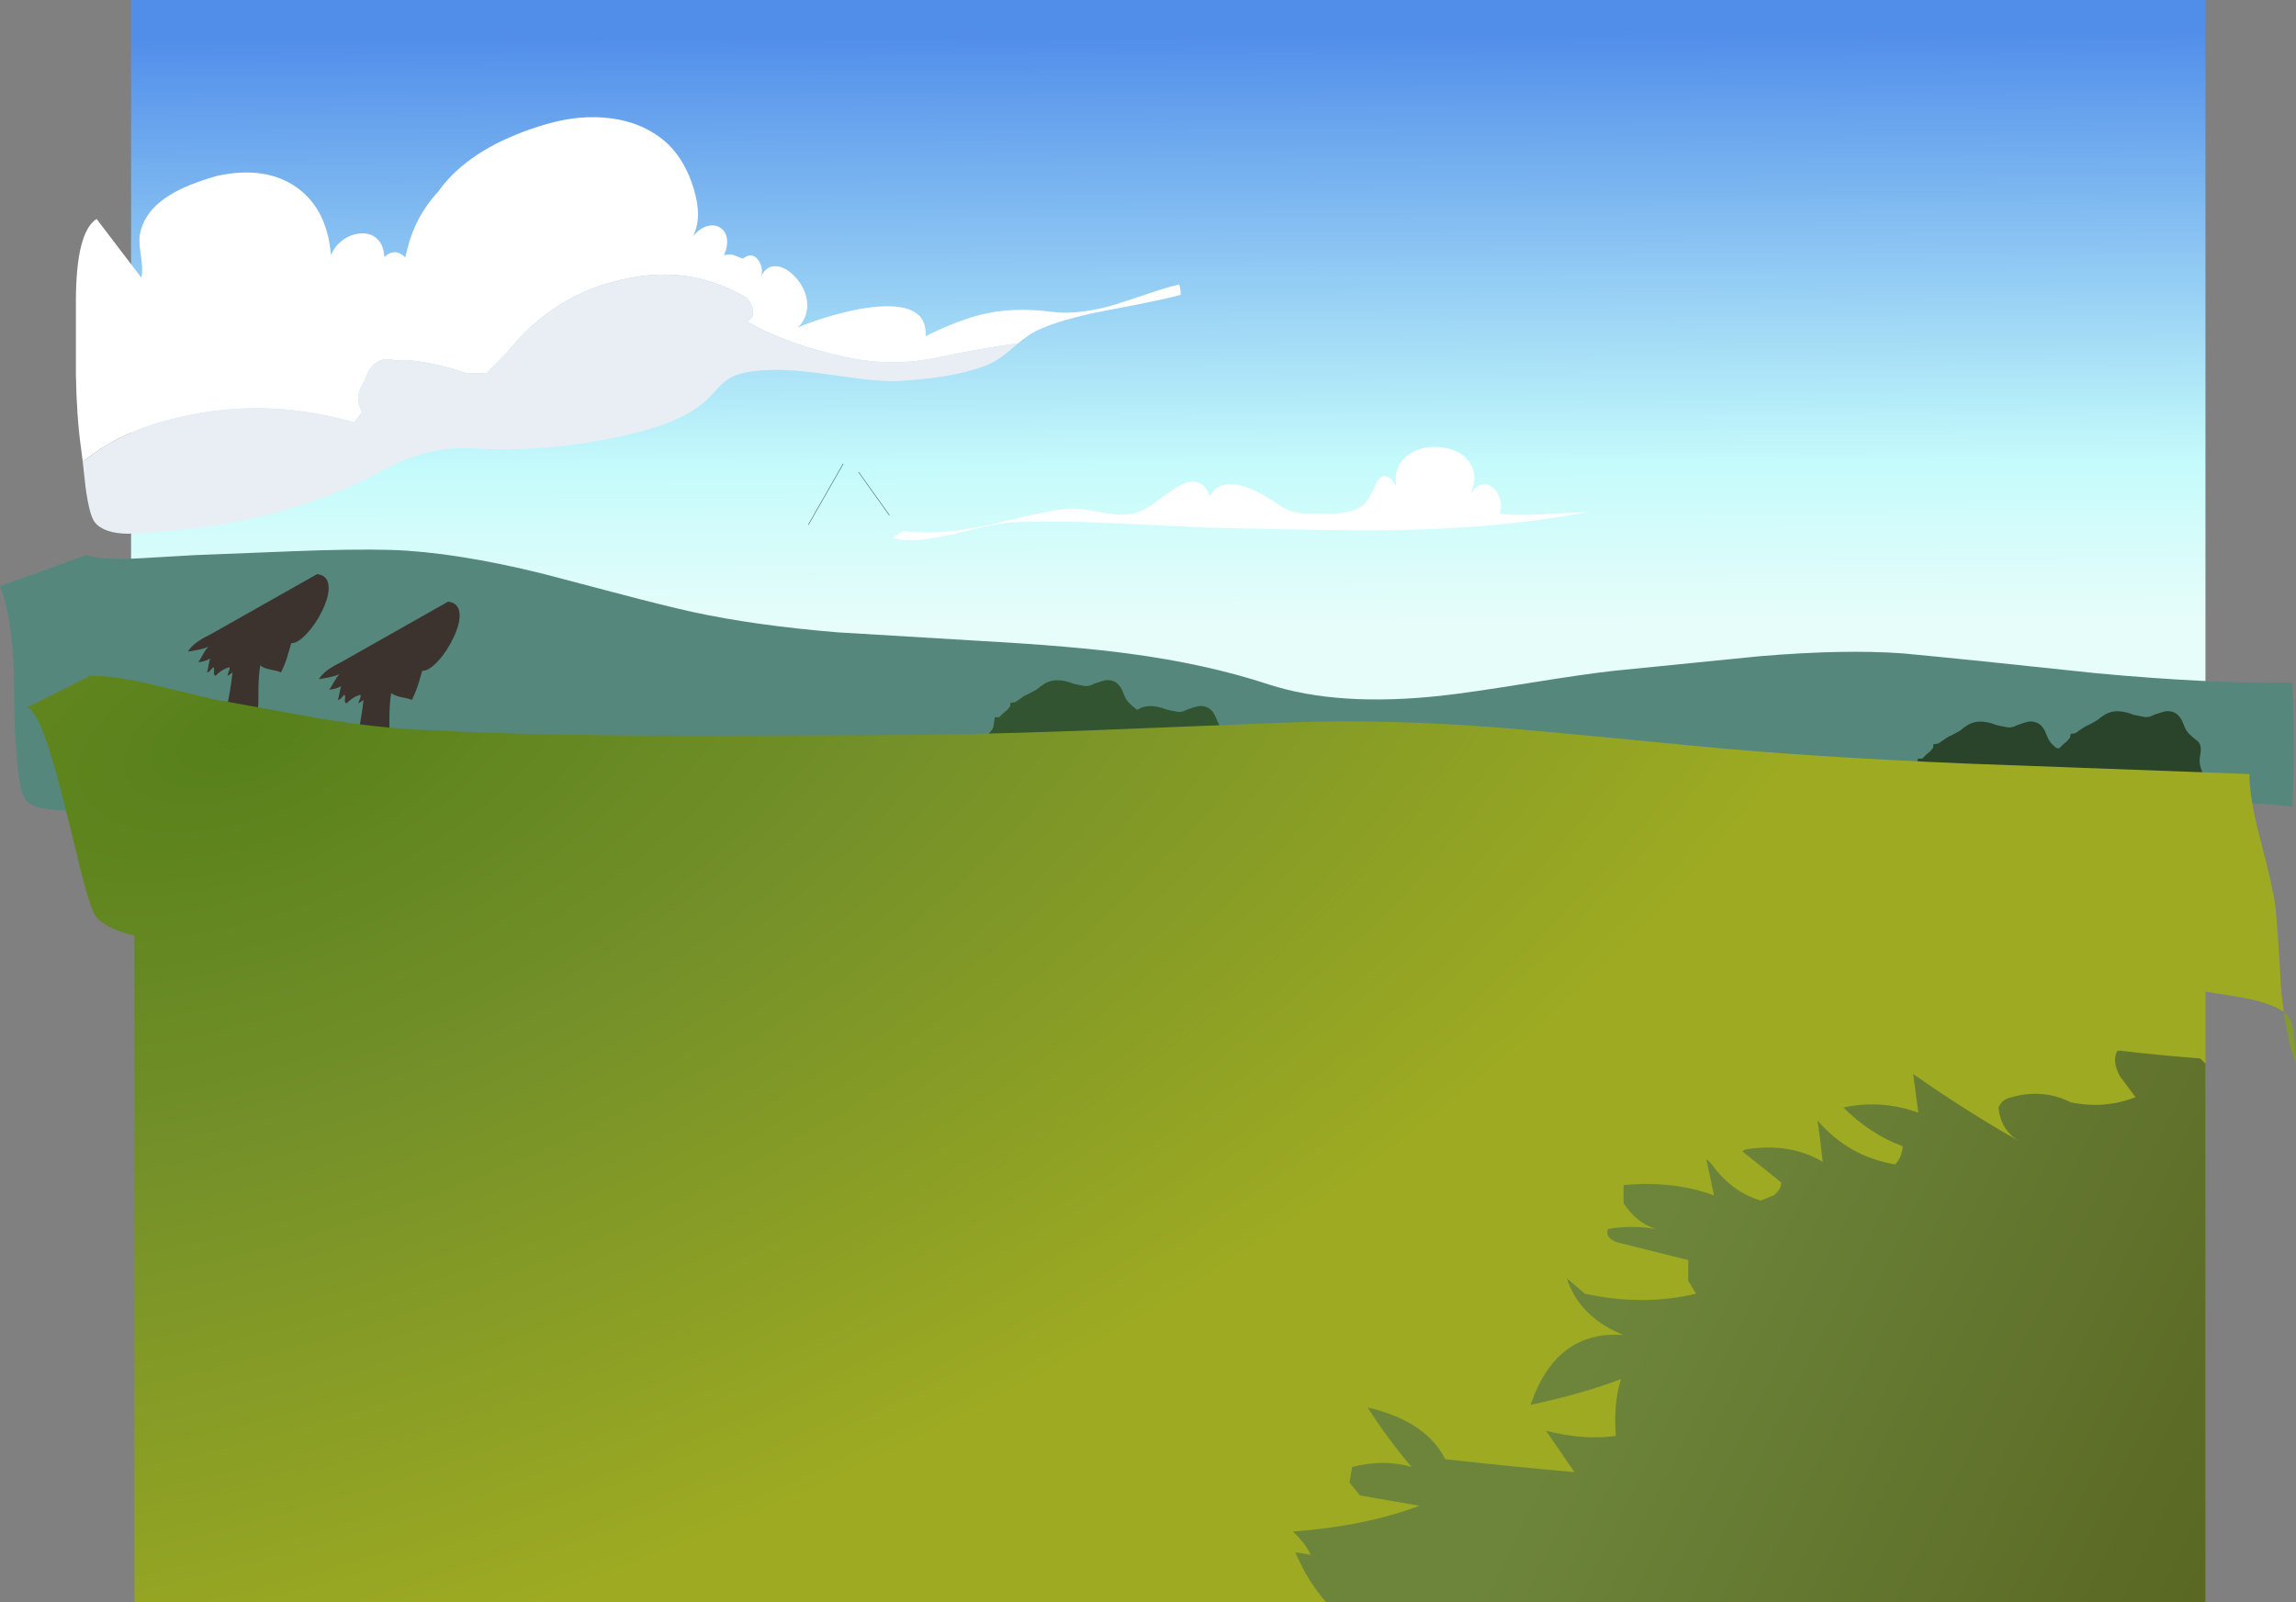
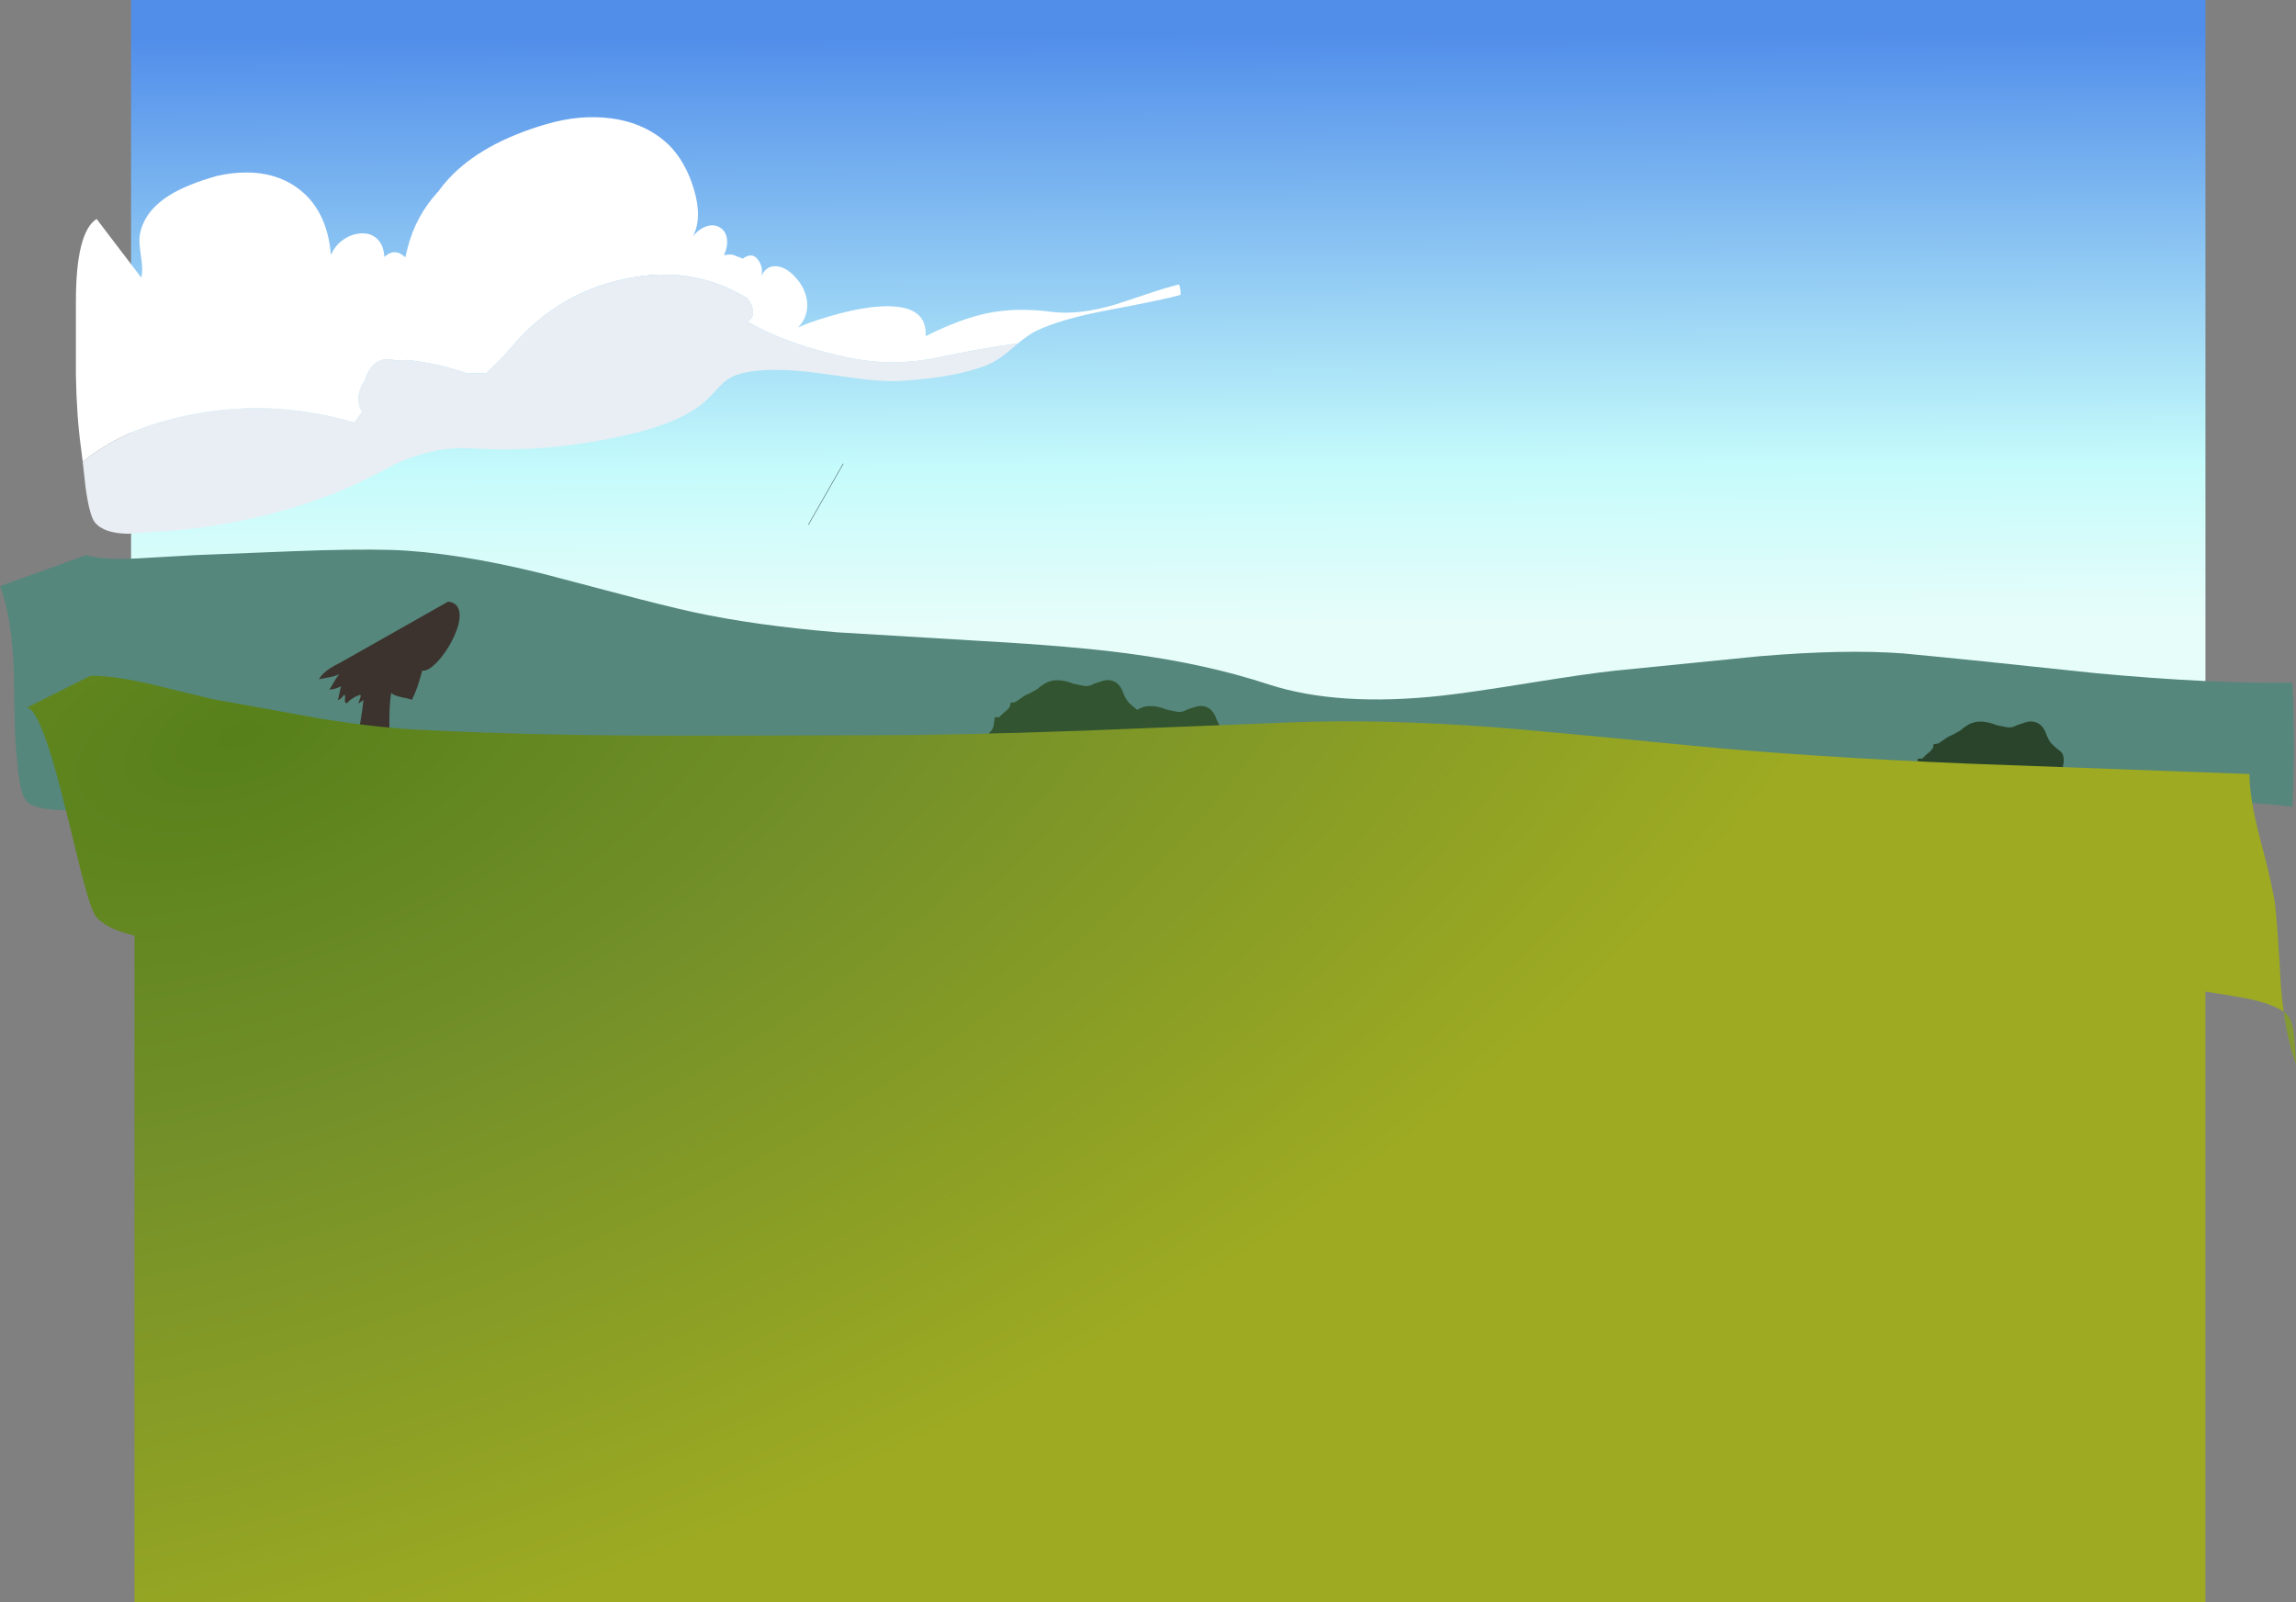
<svg xmlns="http://www.w3.org/2000/svg" height="1774.0px" width="2542.5px">
  <rect width="100%" height="100%" fill="#808080" stroke="none" />
  <g transform="matrix(1.0, 0.0, 0.0, 1.0, 1492.45, 1216.0)">
    <path d="M949.8 -408.6 L-1347.3 -408.6 -1347.3 -1216.0 949.8 -1216.0 949.8 -408.6" fill="url(#gradient0)" fill-rule="evenodd" stroke="none" />
    <path d="M-1400.85 -704.9 Q-1402.1 -715.8 -1402.7 -719.65 -1407.55 -754.0 -1408.4 -800.85 L-1408.4 -882.0 Q-1408.4 -958.9 -1385.5 -973.6 L-1336.0 -908.65 Q-1333.85 -916.8 -1336.25 -931.55 -1338.7 -947.7 -1337.85 -954.45 -1333.95 -981.2 -1305.65 -999.25 -1286.15 -1011.7 -1251.95 -1021.3 -1198.95 -1032.75 -1164.6 -1009.0 -1130.25 -985.1 -1125.95 -933.55 -1121.8 -944.0 -1112.2 -950.7 -1103.05 -957.0 -1092.75 -957.6 -1082.15 -958.15 -1075.3 -952.0 -1067.55 -945.15 -1066.85 -931.55 -1055.1 -942.15 -1043.65 -931.1 L-1041.35 -940.4 Q-1032.5 -976.65 -1007.15 -1003.95 -1002.15 -1011.0 -996.25 -1017.45 -959.6 -1057.5 -887.45 -1078.55 -850.1 -1089.45 -816.05 -1085.0 -777.5 -1080.0 -751.9 -1055.65 -733.3 -1037.05 -724.25 -1007.1 -714.4 -974.75 -725.1 -954.45 -717.7 -963.3 -709.1 -965.75 -701.2 -967.9 -695.05 -964.05 -689.05 -960.3 -687.6 -952.45 -686.05 -943.85 -690.75 -933.55 -682.75 -934.7 -680.3 -933.7 L-669.85 -929.65 Q-659.15 -937.7 -652.4 -927.55 -646.8 -918.95 -649.55 -909.65 -644.65 -921.5 -633.65 -921.25 -622.6 -920.95 -611.9 -909.35 -600.85 -897.6 -598.85 -882.85 -596.7 -865.95 -608.75 -853.35 -596.45 -859.1 -575.65 -865.25 -549.2 -873.25 -527.4 -875.85 -465.0 -883.0 -467.45 -843.8 -428.5 -863.25 -399.0 -869.25 -366.25 -876.0 -326.3 -870.55 -296.25 -867.1 -255.85 -879.3 L-221.8 -890.6 Q-200.9 -897.75 -186.85 -901.05 -185.0 -897.2 -185.0 -889.6 -201.15 -884.7 -266.6 -872.4 -318.0 -862.7 -345.35 -849.5 -353.35 -845.5 -365.1 -835.9 -407.75 -830.05 -452.0 -820.6 -504.1 -809.15 -556.5 -820.75 -612.9 -833.05 -653.4 -853.65 L-664.85 -859.95 Q-652.1 -867.7 -664.85 -885.7 -721.85 -920.1 -787.7 -909.5 -871.85 -896.3 -926.55 -831.2 -933.15 -823.15 -941.0 -815.45 L-954.05 -802.7 -975.35 -802.7 Q-1007.55 -813.85 -1041.2 -817.45 L-1054.4 -817.0 Q-1079.45 -823.9 -1088.75 -794.1 -1100.75 -776.9 -1091.6 -759.75 L-1100.2 -748.3 -1116.25 -752.6 Q-1217.6 -777.65 -1317.95 -747.7 -1363.9 -734.1 -1400.85 -704.9" fill="#ffffff" fill-rule="evenodd" stroke="none" />
    <path d="M-365.1 -835.9 L-372.25 -829.75 Q-387.4 -816.45 -400.75 -811.3 -421.65 -803.4 -448.7 -799.1 -469.3 -795.8 -498.1 -794.1 -514.95 -793.55 -540.75 -796.7 L-586.55 -803.0 Q-643.95 -810.55 -673.6 -801.85 -686.45 -798.55 -697.2 -786.5 -711.5 -770.5 -719.4 -765.45 -745.75 -746.45 -795.85 -735.0 -885.75 -714.1 -971.35 -719.65 -1011.6 -721.95 -1054.4 -702.35 -1102.05 -676.7 -1131.7 -666.25 -1172.5 -650.8 -1219.75 -640.65 -1265.4 -631.05 -1309.2 -628.05 L-1350.45 -625.05 Q-1377.65 -625.45 -1387.35 -637.65 -1393.4 -644.8 -1397.8 -677.3 L-1400.85 -704.9 Q-1363.9 -734.1 -1317.95 -747.7 -1217.6 -777.65 -1116.25 -752.6 L-1100.2 -748.3 -1091.6 -759.75 Q-1100.75 -776.9 -1088.75 -794.1 -1079.45 -823.9 -1054.4 -817.0 L-1041.2 -817.45 Q-1007.55 -813.85 -975.35 -802.7 L-954.05 -802.7 -941.0 -815.45 Q-933.15 -823.15 -926.55 -831.2 -871.85 -896.3 -787.7 -909.5 -721.85 -920.1 -664.85 -885.7 -652.1 -867.7 -664.85 -859.95 L-653.4 -853.65 Q-612.9 -833.05 -556.5 -820.75 -504.1 -809.15 -452.0 -820.6 -407.75 -830.05 -365.1 -835.9" fill="#e8eef4" fill-rule="evenodd" stroke="none" />
    <path d="M759.7 -313.8 Q704.15 -309.35 664.35 -309.35 563.3 -309.35 360.85 -317.95 158.45 -326.55 57.35 -326.55 -104.25 -326.55 -501.25 -314.8 -857.95 -304.2 -1061.1 -307.35 -1132.55 -308.5 -1241.5 -312.4 L-1421.75 -318.8 Q-1454.8 -320.25 -1462.55 -328.4 -1470.55 -336.55 -1473.25 -372.35 -1475.7 -391.7 -1476.25 -421.05 L-1477.15 -471.15 Q-1479.0 -532.15 -1492.45 -567.05 L-1396.95 -601.4 Q-1378.5 -595.55 -1338.4 -597.85 L-1276.85 -601.4 -1168.05 -605.7 Q-1102.65 -608.3 -1059.25 -607.15 -988.4 -604.85 -890.75 -580.65 L-808.6 -559.05 Q-757.75 -545.6 -725.25 -538.4 -656.85 -523.55 -565.5 -515.95 L-403.6 -506.2 Q-304.55 -500.65 -243.1 -492.45 -156.2 -480.9 -87.65 -458.25 -10.2 -433.2 104.2 -445.8 136.4 -449.4 201.1 -459.85 265.1 -470.15 296.0 -473.45 L456.05 -489.45 Q549.7 -497.35 614.7 -492.6 686.25 -485.9 829.7 -470.55 955.25 -458.95 1046.15 -460.1 1049.0 -391.4 1046.15 -322.7 974.6 -332.55 855.9 -322.4 L759.7 -313.8" fill="#55877c" fill-rule="evenodd" stroke="none" />
    <path d="M-983.5 -536.0 Q-982.95 -525.25 -990.55 -509.5 -997.55 -494.75 -1007.45 -484.05 -1017.9 -472.7 -1024.9 -473.45 -1028.35 -461.0 -1029.9 -456.55 -1032.5 -448.8 -1036.35 -441.1 -1039.35 -442.5 -1047.8 -444.1 -1054.95 -445.5 -1059.25 -448.65 -1061.25 -436.65 -1061.25 -419.45 -1061.1 -403.3 -1062.1 -398.7 -1064.0 -390.25 -1071.55 -387.7 -1080.0 -384.8 -1099.35 -387.55 -1092.2 -419.05 -1089.9 -441.1 -1090.3 -440.65 -1091.2 -440.1 L-1095.45 -437.2 Q-1095.45 -438.8 -1093.75 -442.65 -1092.45 -445.65 -1093.6 -446.8 -1098.35 -445.25 -1101.2 -443.35 -1104.8 -441.2 -1108.8 -437.2 -1110.95 -438.2 -1110.5 -441.2 -1109.95 -445.25 -1110.8 -446.8 -1111.5 -446.8 -1113.8 -443.95 -1116.25 -441.1 -1118.4 -441.1 -1117.5 -442.95 -1116.5 -448.65 -1115.5 -454.4 -1114.5 -456.25 -1122.25 -452.55 -1127.95 -452.55 -1126.25 -454.25 -1122.95 -460.4 -1119.5 -466.55 -1116.5 -469.7 -1121.1 -467.4 -1127.95 -466.15 L-1139.4 -464.0 Q-1135.7 -470.15 -1127.7 -475.6 -1123.1 -478.75 -1114.5 -483.0 -1055.4 -516.4 -996.25 -549.9 -984.25 -548.6 -983.5 -536.0" fill="#3c332e" fill-rule="evenodd" stroke="none" />
-     <path d="M-1141.3 -580.35 Q-1129.25 -579.1 -1128.55 -566.5 -1127.95 -555.75 -1135.55 -540.0 -1142.7 -525.25 -1152.6 -514.65 -1163.05 -503.35 -1169.9 -504.05 L-1174.9 -487.05 Q-1177.5 -479.15 -1181.35 -471.55 -1184.5 -473.15 -1192.8 -474.7 -1200.1 -476.0 -1204.25 -479.15 -1206.3 -467.3 -1206.3 -450.1 -1206.15 -433.9 -1207.15 -429.35 -1209.0 -420.9 -1216.6 -418.3 -1225.15 -415.45 -1244.35 -418.15 -1237.5 -448.4 -1234.9 -471.55 L-1236.2 -470.55 -1240.5 -467.7 Q-1240.5 -469.3 -1238.9 -473.3 -1237.65 -476.3 -1238.65 -477.3 -1243.2 -475.85 -1246.2 -474.0 -1249.8 -471.85 -1253.95 -467.7 -1255.95 -468.85 -1255.5 -471.85 -1255.1 -475.7 -1255.8 -477.3 -1256.5 -477.3 -1258.95 -474.45 -1261.25 -471.55 -1263.4 -471.55 -1262.4 -473.45 -1261.55 -479.15 -1260.55 -484.9 -1259.65 -486.9 -1266.85 -483.0 -1273.0 -483.0 -1271.25 -484.75 -1268.0 -490.9 -1264.7 -497.05 -1261.55 -500.2 -1266.1 -497.9 -1273.0 -496.6 L-1284.45 -494.5 Q-1280.7 -500.75 -1272.7 -506.2 -1268.1 -509.35 -1259.65 -513.5 -1200.4 -546.85 -1141.3 -580.35" fill="#3c332e" fill-rule="evenodd" stroke="none" />
    <path d="M-303.65 -458.95 L-291.8 -456.55 Q-286.2 -455.8 -281.05 -458.95 -271.05 -462.4 -268.45 -462.85 -262.3 -463.7 -256.85 -460.55 -251.7 -457.1 -249.0 -449.95 -246.0 -441.65 -242.4 -438.05 -238.25 -433.9 -232.25 -429.35 -228.35 -425.2 -229.5 -417.05 -230.8 -410.75 -230.5 -406.6 -230.25 -401.85 -227.8 -396.15 -226.35 -392.4 -220.8 -385.55 -215.75 -379.4 -214.9 -375.1 -214.9 -370.95 -216.2 -368.8 L-219.8 -363.75 Q-220.5 -362.2 -220.5 -358.75 -220.5 -354.9 -221.35 -352.45 -222.35 -349.6 -224.2 -348.6 L-229.5 -346.0 Q-231.35 -344.15 -232.5 -339.45 L-234.25 -331.55 Q-236.95 -328.0 -243.4 -326.1 -251.0 -323.85 -253.7 -321.85 -260.6 -314.1 -264.0 -311.5 -269.9 -307.1 -277.9 -312.25 L-287.05 -319.8 Q-291.8 -323.25 -298.8 -320.25 -301.65 -319.7 -310.55 -312.5 -318.25 -306.35 -324.7 -307.35 -326.15 -307.35 -329.7 -309.8 -333.3 -312.25 -335.9 -312.25 -338.75 -313.1 -341.45 -312.8 L-347.2 -312.25 Q-356.9 -312.25 -361.8 -313.8 L-387.55 -346.0 Q-386.4 -351.75 -390.15 -356.6 -393.55 -360.9 -398.85 -362.2 -399.6 -364.65 -398.0 -368.65 -396.45 -372.65 -397.3 -375.1 -397.3 -377.95 -399.0 -381.5 L-402.0 -387.95 Q-403.3 -394.25 -402.75 -396.7 -402.0 -399.4 -397.3 -404.15 -393.15 -408.3 -392.3 -411.75 L-390.85 -421.9 -386.0 -421.9 -381.1 -426.75 -377.8 -429.35 Q-375.7 -431.2 -374.7 -433.2 -373.8 -433.2 -373.8 -434.9 -373.8 -437.2 -373.1 -438.05 -368.25 -438.05 -366.65 -439.65 L-360.05 -444.25 Q-356.65 -446.65 -353.65 -447.65 L-347.2 -451.1 Q-343.45 -452.95 -340.75 -455.7 L-334.9 -459.55 Q-332.15 -461.1 -327.85 -462.25 -317.0 -464.4 -303.65 -458.95" fill="#325430" fill-rule="evenodd" stroke="none" />
-     <path d="M846.05 -427.9 Q856.9 -430.05 870.2 -424.6 L882.1 -422.2 Q887.7 -421.45 892.85 -424.6 902.85 -428.05 905.45 -428.5 911.6 -429.35 917.05 -426.2 922.2 -422.75 924.9 -415.6 927.9 -407.3 931.5 -403.7 935.65 -399.55 941.65 -395.0 945.5 -390.85 944.4 -382.65 943.1 -376.35 943.35 -372.2 943.65 -367.5 946.1 -361.75 947.5 -358.05 953.1 -351.2 958.1 -345.0 959.0 -340.7 959.0 -336.55 957.85 -334.45 L954.1 -329.4 Q953.4 -327.85 953.4 -324.4 953.4 -320.55 952.55 -318.1 951.55 -315.25 949.65 -314.25 944.8 -311.95 944.4 -311.65 942.5 -309.8 941.35 -305.1 L939.65 -297.2 Q936.95 -293.65 930.5 -291.75 922.9 -289.45 920.2 -287.45 913.3 -279.75 909.85 -277.15 904.0 -272.75 896.0 -277.9 L886.85 -285.45 Q882.1 -288.9 875.1 -285.9 872.2 -285.3 863.35 -278.15 855.6 -272.0 849.2 -273.0 847.75 -273.0 844.15 -275.45 840.6 -277.9 838.0 -277.9 L832.45 -278.45 826.7 -277.9 Q816.95 -277.9 812.1 -279.45 L786.35 -311.65 Q787.45 -317.4 783.75 -322.25 780.3 -326.55 775.0 -327.85 774.3 -330.25 775.9 -334.3 777.45 -338.3 776.6 -340.7 776.6 -343.6 774.9 -347.15 772.3 -352.3 771.85 -353.6 770.6 -359.9 771.15 -362.35 771.85 -365.05 776.6 -369.8 780.75 -373.95 781.6 -377.35 L783.05 -387.55 787.9 -387.55 792.75 -392.4 796.05 -395.0 Q798.2 -396.85 799.2 -398.85 800.05 -398.85 800.05 -400.55 800.05 -402.85 800.8 -403.7 805.65 -403.7 807.25 -405.3 L813.8 -409.85 Q817.25 -412.3 820.25 -413.3 821.85 -414.3 826.7 -416.75 830.4 -418.6 833.15 -421.3 L839.0 -425.2 Q841.75 -426.75 846.05 -427.9" fill="#2a442c" fill-rule="evenodd" stroke="none" />
    <path d="M794.35 -350.3 Q795.8 -346.6 801.35 -339.7 806.35 -333.55 807.25 -329.25 807.25 -325.1 806.1 -322.95 L802.35 -317.95 Q801.65 -316.4 801.65 -312.95 801.65 -309.1 800.8 -306.65 799.8 -303.8 797.95 -302.8 793.05 -300.5 792.65 -300.2 790.75 -298.35 789.6 -293.65 L787.9 -285.75 Q785.2 -282.15 778.75 -280.3 771.15 -278.0 768.45 -276.0 761.55 -268.3 758.15 -265.7 752.25 -261.25 744.25 -266.45 L735.1 -274.0 Q730.35 -277.45 723.35 -274.45 720.5 -273.85 711.6 -266.7 703.85 -260.55 697.45 -261.55 696.0 -261.55 692.4 -264.0 688.85 -266.45 686.25 -266.45 683.4 -267.3 680.7 -267.0 L674.95 -266.45 Q665.2 -266.45 660.35 -268.0 L634.6 -300.2 Q635.75 -305.95 632.0 -310.8 628.55 -315.1 623.25 -316.4 622.55 -318.8 624.15 -322.85 625.7 -326.85 624.85 -329.25 624.85 -332.15 623.15 -335.7 620.55 -340.85 620.1 -342.15 618.85 -348.45 619.4 -350.9 620.1 -353.6 624.85 -358.35 629.0 -362.5 629.85 -365.9 L631.3 -376.1 636.15 -376.1 641.05 -380.95 644.3 -383.55 Q646.45 -385.4 647.45 -387.4 648.35 -387.4 648.35 -389.1 648.35 -391.4 649.05 -392.25 653.9 -392.25 655.5 -393.85 L662.05 -398.4 Q665.5 -400.85 668.5 -401.85 L674.95 -405.3 Q678.7 -407.15 681.4 -409.85 L687.25 -413.75 Q690.0 -415.3 694.3 -416.45 705.15 -418.6 718.45 -413.15 L730.35 -410.75 Q735.95 -410.0 741.1 -413.15 751.1 -416.6 753.7 -417.05 759.85 -417.9 765.3 -414.75 770.45 -411.3 773.15 -404.15 776.15 -395.85 779.75 -392.25 783.9 -388.1 789.9 -383.55 793.75 -379.4 792.65 -371.2 791.35 -364.9 791.65 -360.75 791.9 -356.05 794.35 -350.3" fill="#2a442c" fill-rule="evenodd" stroke="none" />
    <path d="M-153.8 -431.9 Q-148.65 -428.5 -145.9 -421.3 -142.9 -413.0 -139.3 -409.45 -135.15 -405.3 -129.15 -400.7 -125.3 -396.55 -126.45 -388.4 -127.75 -382.1 -127.45 -377.95 -127.15 -373.2 -124.7 -367.5 -123.3 -363.75 -117.7 -356.9 -112.7 -350.75 -111.85 -346.45 -111.85 -342.3 -113.0 -340.15 L-116.7 -335.15 Q-117.4 -333.55 -117.4 -330.15 -117.4 -326.25 -118.3 -323.85 -119.3 -320.95 -121.15 -319.95 L-126.45 -317.4 Q-128.3 -315.55 -129.45 -310.8 L-131.15 -302.95 Q-133.9 -299.35 -140.35 -297.5 -147.9 -295.2 -150.65 -293.2 -157.5 -285.45 -160.95 -282.9 -166.8 -278.45 -174.85 -283.6 -181.25 -289.2 -184.0 -291.2 -188.7 -294.65 -195.75 -291.6 -198.6 -291.05 -207.45 -283.9 -215.2 -277.75 -221.65 -278.75 -223.05 -278.75 -226.65 -281.15 -230.25 -283.6 -232.8 -283.6 -235.65 -284.45 -238.4 -284.2 L-244.1 -283.6 Q-253.85 -283.6 -258.7 -285.2 L-284.5 -317.4 Q-283.35 -323.1 -287.05 -328.0 -290.5 -332.3 -295.8 -333.55 -296.5 -336.0 -294.95 -340.0 -293.35 -344.0 -294.2 -346.45 -294.2 -349.3 -295.95 -352.9 L-298.95 -359.35 Q-300.25 -365.65 -299.65 -368.05 -298.95 -370.8 -294.2 -375.5 -290.05 -379.65 -289.2 -383.1 L-287.8 -393.25 -282.9 -393.25 -278.05 -398.15 -274.75 -400.7 Q-272.6 -402.55 -271.6 -404.55 -270.75 -404.55 -270.75 -406.3 -270.75 -408.6 -270.05 -409.45 -265.15 -409.45 -263.6 -411.0 L-257.0 -415.6 Q-253.55 -418.05 -250.55 -419.05 -249.0 -420.05 -244.1 -422.45 -240.4 -424.35 -237.65 -427.05 L-231.8 -430.9 Q-229.1 -432.5 -224.8 -433.65 -213.9 -435.8 -200.6 -430.35 L-188.7 -427.9 Q-183.15 -427.2 -178.0 -430.35 -167.95 -433.8 -165.4 -434.2 -159.2 -435.05 -153.8 -431.9" fill="#325430" fill-rule="evenodd" stroke="none" />
-     <path d="M53.65 -677.7 Q50.35 -699.75 66.4 -711.95 80.7 -722.65 101.75 -720.95 123.1 -719.1 133.55 -705.9 145.7 -690.9 135.7 -668.25 141.1 -677.7 148.3 -679.45 154.7 -681.0 160.6 -676.3 166.15 -671.85 168.45 -663.95 170.9 -655.55 168.2 -647.2 185.95 -644.95 216.15 -646.65 L265.5 -649.1 Q173.45 -631.5 56.25 -629.05 -2.75 -627.9 -154.5 -631.9 L-263.3 -636.9 Q-328.45 -639.9 -372.1 -637.65 -383.4 -637.05 -403.45 -632.6 -427.2 -626.75 -439.4 -624.05 -484.9 -613.75 -503.8 -620.45 L-492.35 -628.2 Q-453.25 -622.6 -397.6 -634.75 L-352.5 -645.35 Q-326.15 -651.25 -307.1 -652.95 -298.5 -653.5 -266.3 -647.65 -242.4 -643.35 -226.95 -651.1 -221.95 -653.1 -209.45 -662.55 -195.0 -673.4 -188.3 -677.3 -161.95 -692.2 -152.5 -666.25 -146.2 -680.3 -128.85 -679.85 -116.0 -679.6 -100.95 -672.0 -87.65 -665.25 -72.9 -654.65 -60.3 -647.2 -41.85 -647.2 -16.2 -647.2 -10.75 -647.65 7.4 -649.35 17.3 -656.8 23.0 -661.55 32.6 -683.0 41.9 -697.45 53.65 -677.7" fill="#ffffff" fill-rule="evenodd" stroke="none" />
    <path d="M-558.65 -702.65 L-597.3 -635.05" fill="none" stroke="#344b4b" stroke-linecap="butt" stroke-linejoin="miter-clip" stroke-miterlimit="4.0" stroke-width="0.5" />
-     <path d="M-541.75 -693.45 L-507.55 -645.5" fill="none" stroke="#344b4b" stroke-linecap="butt" stroke-linejoin="miter-clip" stroke-miterlimit="4.0" stroke-width="0.5" />
    <path d="M1036.45 -95.65 Q1040.6 -92.65 1042.6 -89.2 1046.6 -82.6 1048.0 -69.75 1048.6 -65.0 1050.05 -38.4 1041.15 -61.15 1036.45 -95.65" fill="#839933" fill-rule="evenodd" stroke="none" />
    <path d="M1036.45 -95.65 Q1025.1 -104.1 998.5 -109.95 974.6 -114.55 949.8 -118.1 L949.8 558.0 -1343.55 558.0 -1343.55 -180.1 Q-1375.9 -188.0 -1386.5 -201.6 -1391.95 -208.75 -1402.7 -250.7 -1416.0 -305.5 -1423.3 -334.3 -1448.5 -433.05 -1463.1 -432.35 L-1392.25 -467.85 Q-1364.45 -467.85 -1323.8 -458.1 L-1257.65 -442.1 -1138.85 -420.6 Q-1071.3 -409.6 -1020.05 -407.7 -916.25 -402.3 -775.25 -401.55 -693.65 -401.3 -530.45 -402.0 -431.8 -402.0 -294.5 -407.0 L-60.85 -416.3 Q38.05 -420.05 161.75 -410.85 202.7 -407.85 380.05 -390.55 509.2 -377.95 688.25 -370.5 L998.5 -359.05 Q998.5 -332.0 1010.65 -286.05 1024.85 -232.5 1027.1 -213.05 1030.0 -185.85 1033.3 -124.55 1034.55 -109.25 1036.45 -95.65" fill="url(#gradient1)" fill-rule="evenodd" stroke="none" />
-     <path d="M943.95 -44.1 L949.8 -38.4 949.8 558.0 -23.8 558.0 Q-44.4 534.7 -58.15 502.6 L-41.0 505.5 Q-47.55 491.45 -61.0 479.7 20.6 473.4 79.3 451.1 L13.4 439.65 1.95 425.3 4.85 408.15 Q39.6 399.1 70.7 408.15 43.9 376.65 22.0 342.3 87.0 357.45 107.9 399.55 189.2 408.55 251.05 413.85 L219.55 368.05 Q261.25 378.8 296.9 373.75 294.0 338.0 302.6 310.8 260.95 326.8 202.4 339.4 230.9 256.25 305.45 262.1 256.5 242.35 242.5 199.1 L262.5 216.3 Q327.35 230.35 385.65 216.3 L377.05 202.0 377.05 179.1 296.9 159.05 Q284.3 153.3 288.3 144.7 314.35 140.0 341.1 144.7 319.5 137.7 305.45 116.1 L305.45 96.05 Q360.6 90.9 405.65 107.5 L397.1 67.4 Q401.1 70.3 404.1 74.3 424.85 103.2 457.2 113.25 L471.55 107.5 Q479.85 101.2 480.1 93.2 L437.15 58.85 Q438.6 57.4 440.2 56.7 488.85 48.5 525.95 70.3 523.05 42.95 520.2 24.45 554.15 64.4 606.1 73.15 613.25 66.15 614.7 53.1 578.75 39.95 548.85 10.15 590.9 1.15 631.85 15.9 L626.15 -26.9 Q686.4 15.3 742.95 47.1 723.05 35.05 720.6 10.15 723.9 2.4 731.5 -0.15 768.3 -11.75 800.8 4.45 838.15 12.15 872.35 -1.3 L855.2 -24.2 Q845.75 -41.55 852.35 -52.7 L855.2 -52.7 Q898.0 -47.7 943.95 -44.1" fill="url(#gradient2)" fill-rule="evenodd" stroke="none" />
  </g>
  <defs>
    <linearGradient gradientTransform="matrix(-0.002, -0.397, 0.493, -0.002, -187.15, -851.65)" gradientUnits="userSpaceOnUse" id="gradient0" spreadMethod="pad" x1="-819.2" x2="819.2">
      <stop offset="0.0" stop-color="#e6fdfa" />
      <stop offset="0.267" stop-color="#c5fbfb" />
      <stop offset="1.0" stop-color="#518eea" />
    </linearGradient>
    <radialGradient cx="0" cy="0" fx="25.6" fy="0" gradientTransform="matrix(0.428, 1.207, -2.329, 0.827, -1237.35, -432.9)" gradientUnits="userSpaceOnUse" id="gradient1" r="819.2" spreadMethod="pad">
      <stop offset="0.0" stop-color="#57801a" />
      <stop offset="0.396" stop-color="#728f29" />
      <stop offset="1.0" stop-color="#9daa22" />
    </radialGradient>
    <linearGradient gradientTransform="matrix(0.552, 0.273, -0.165, 0.334, 737.1, 448.8)" gradientUnits="userSpaceOnUse" id="gradient2" spreadMethod="pad" x1="-819.2" x2="819.2">
      <stop offset="0.0" stop-color="#446651" stop-opacity="0.533" />
      <stop offset="1.0" stop-color="#111a12" stop-opacity="0.533" />
    </linearGradient>
  </defs>
</svg>